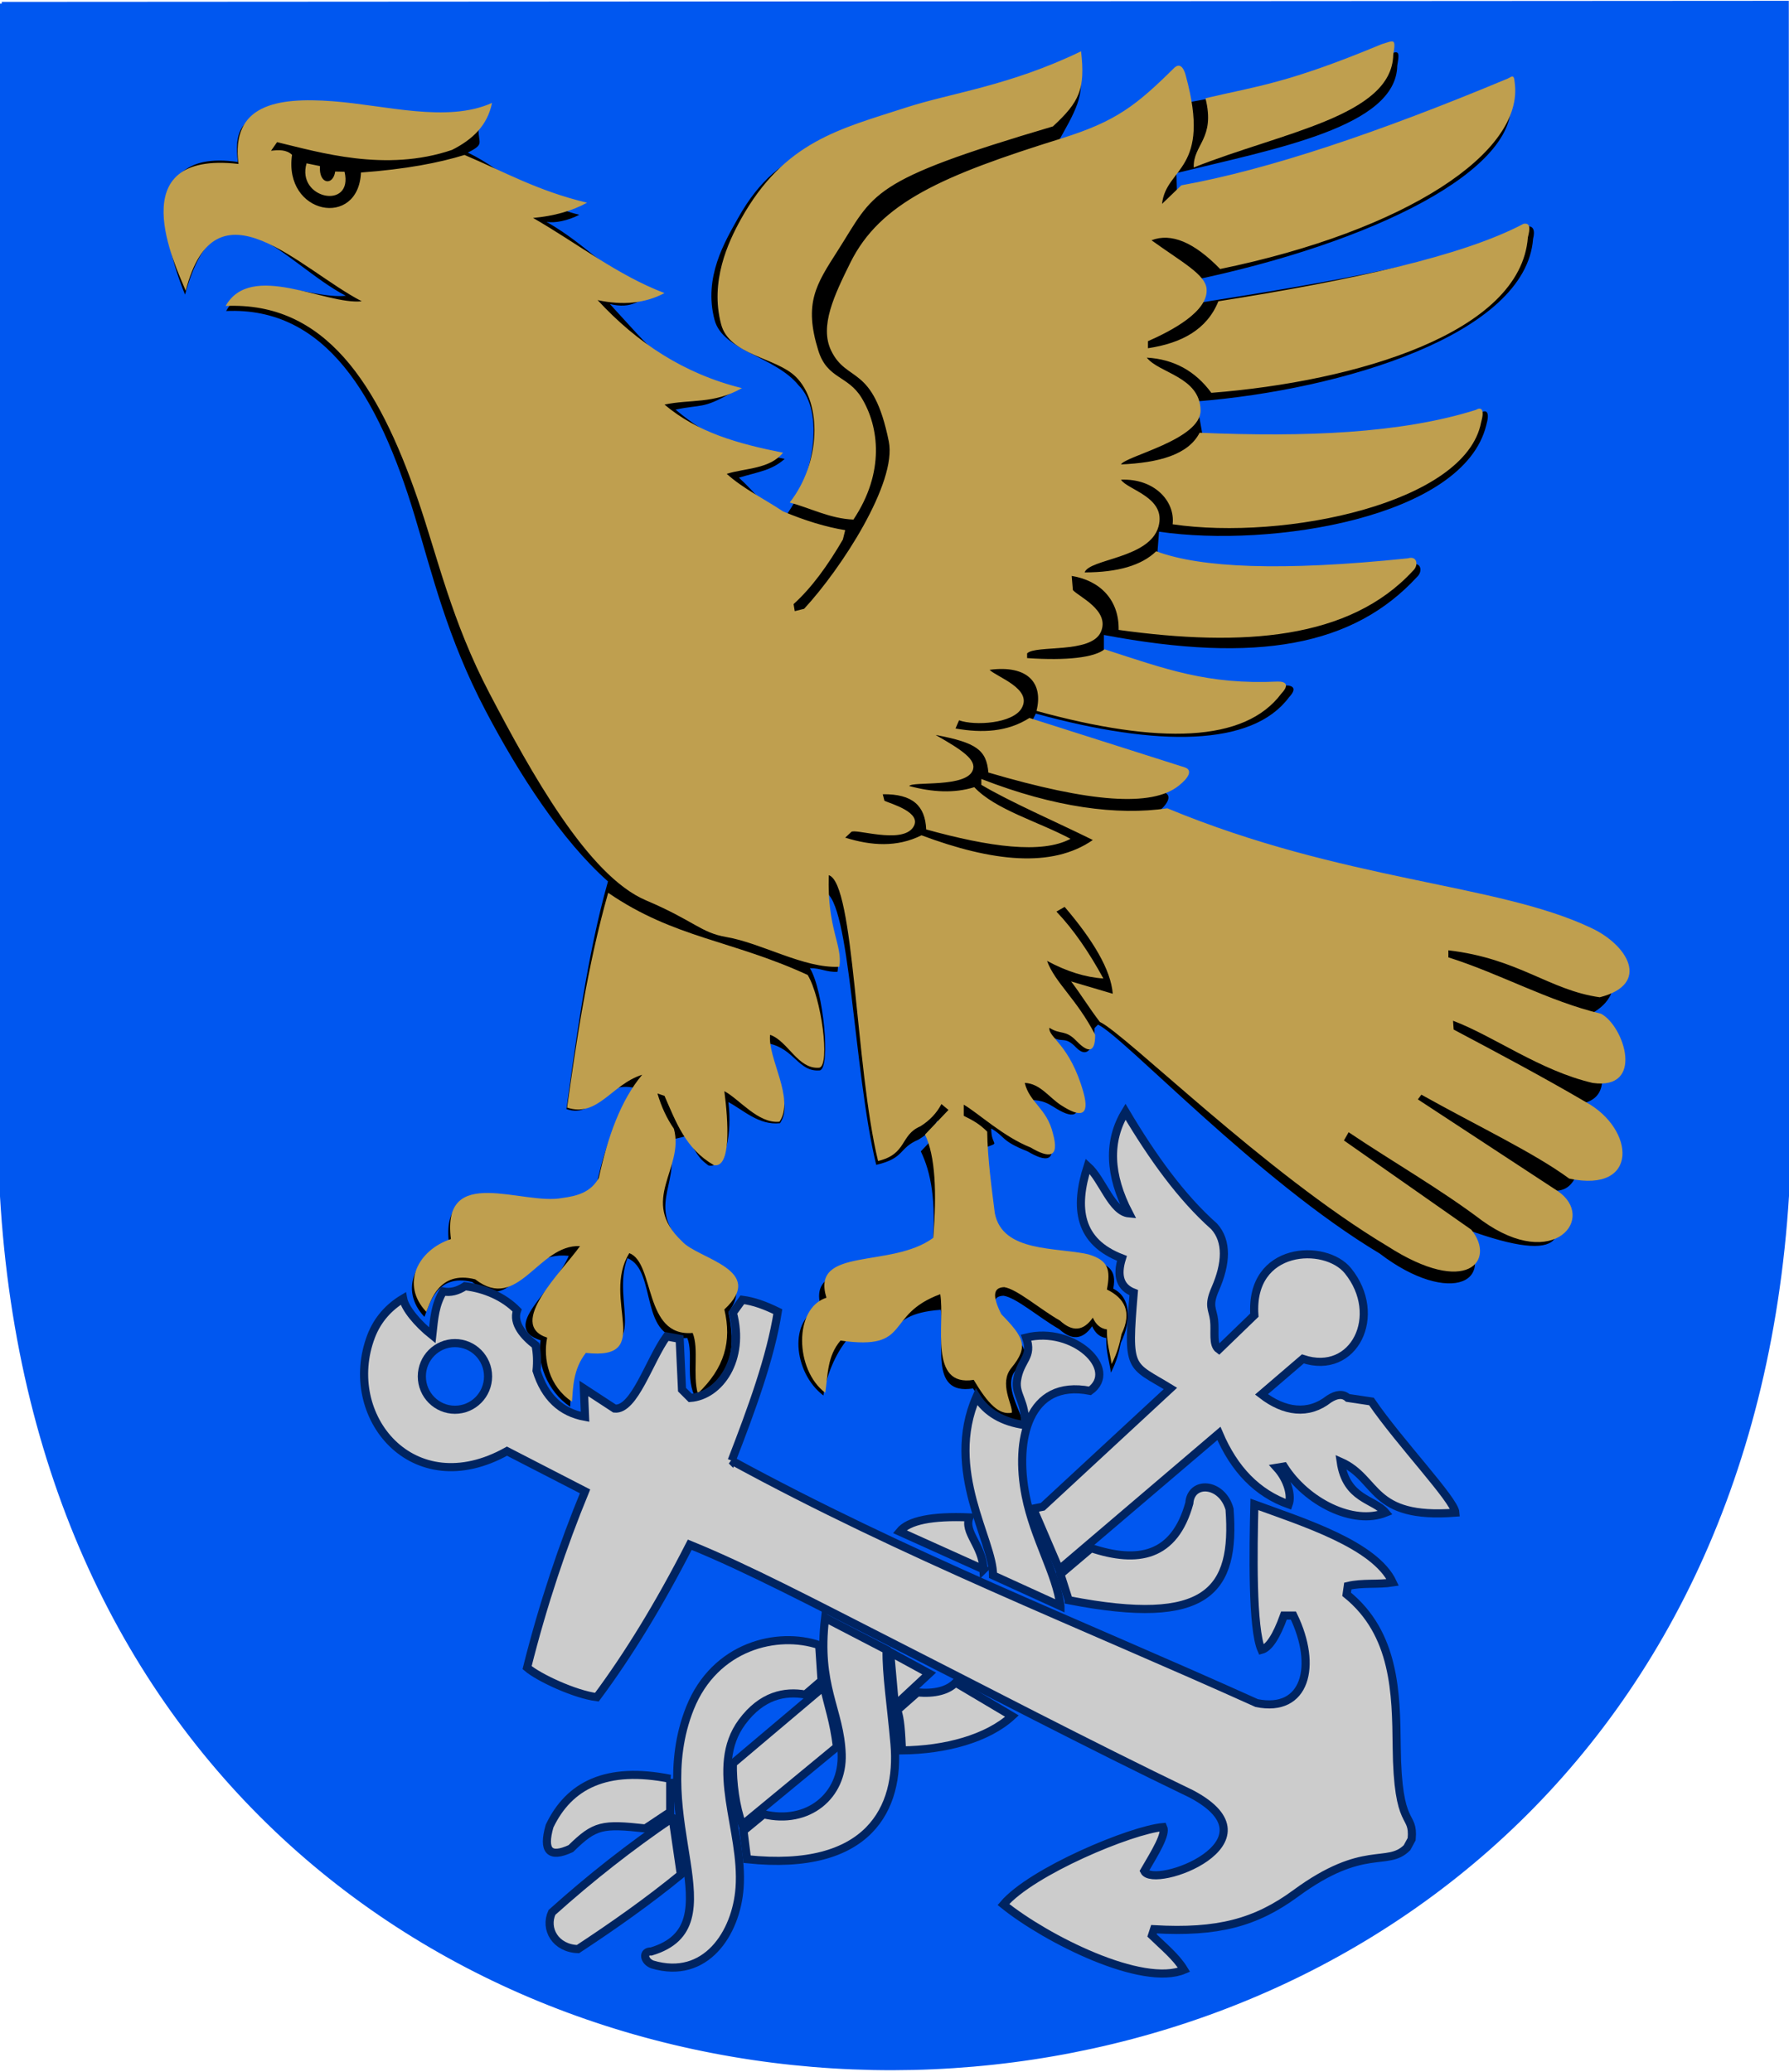
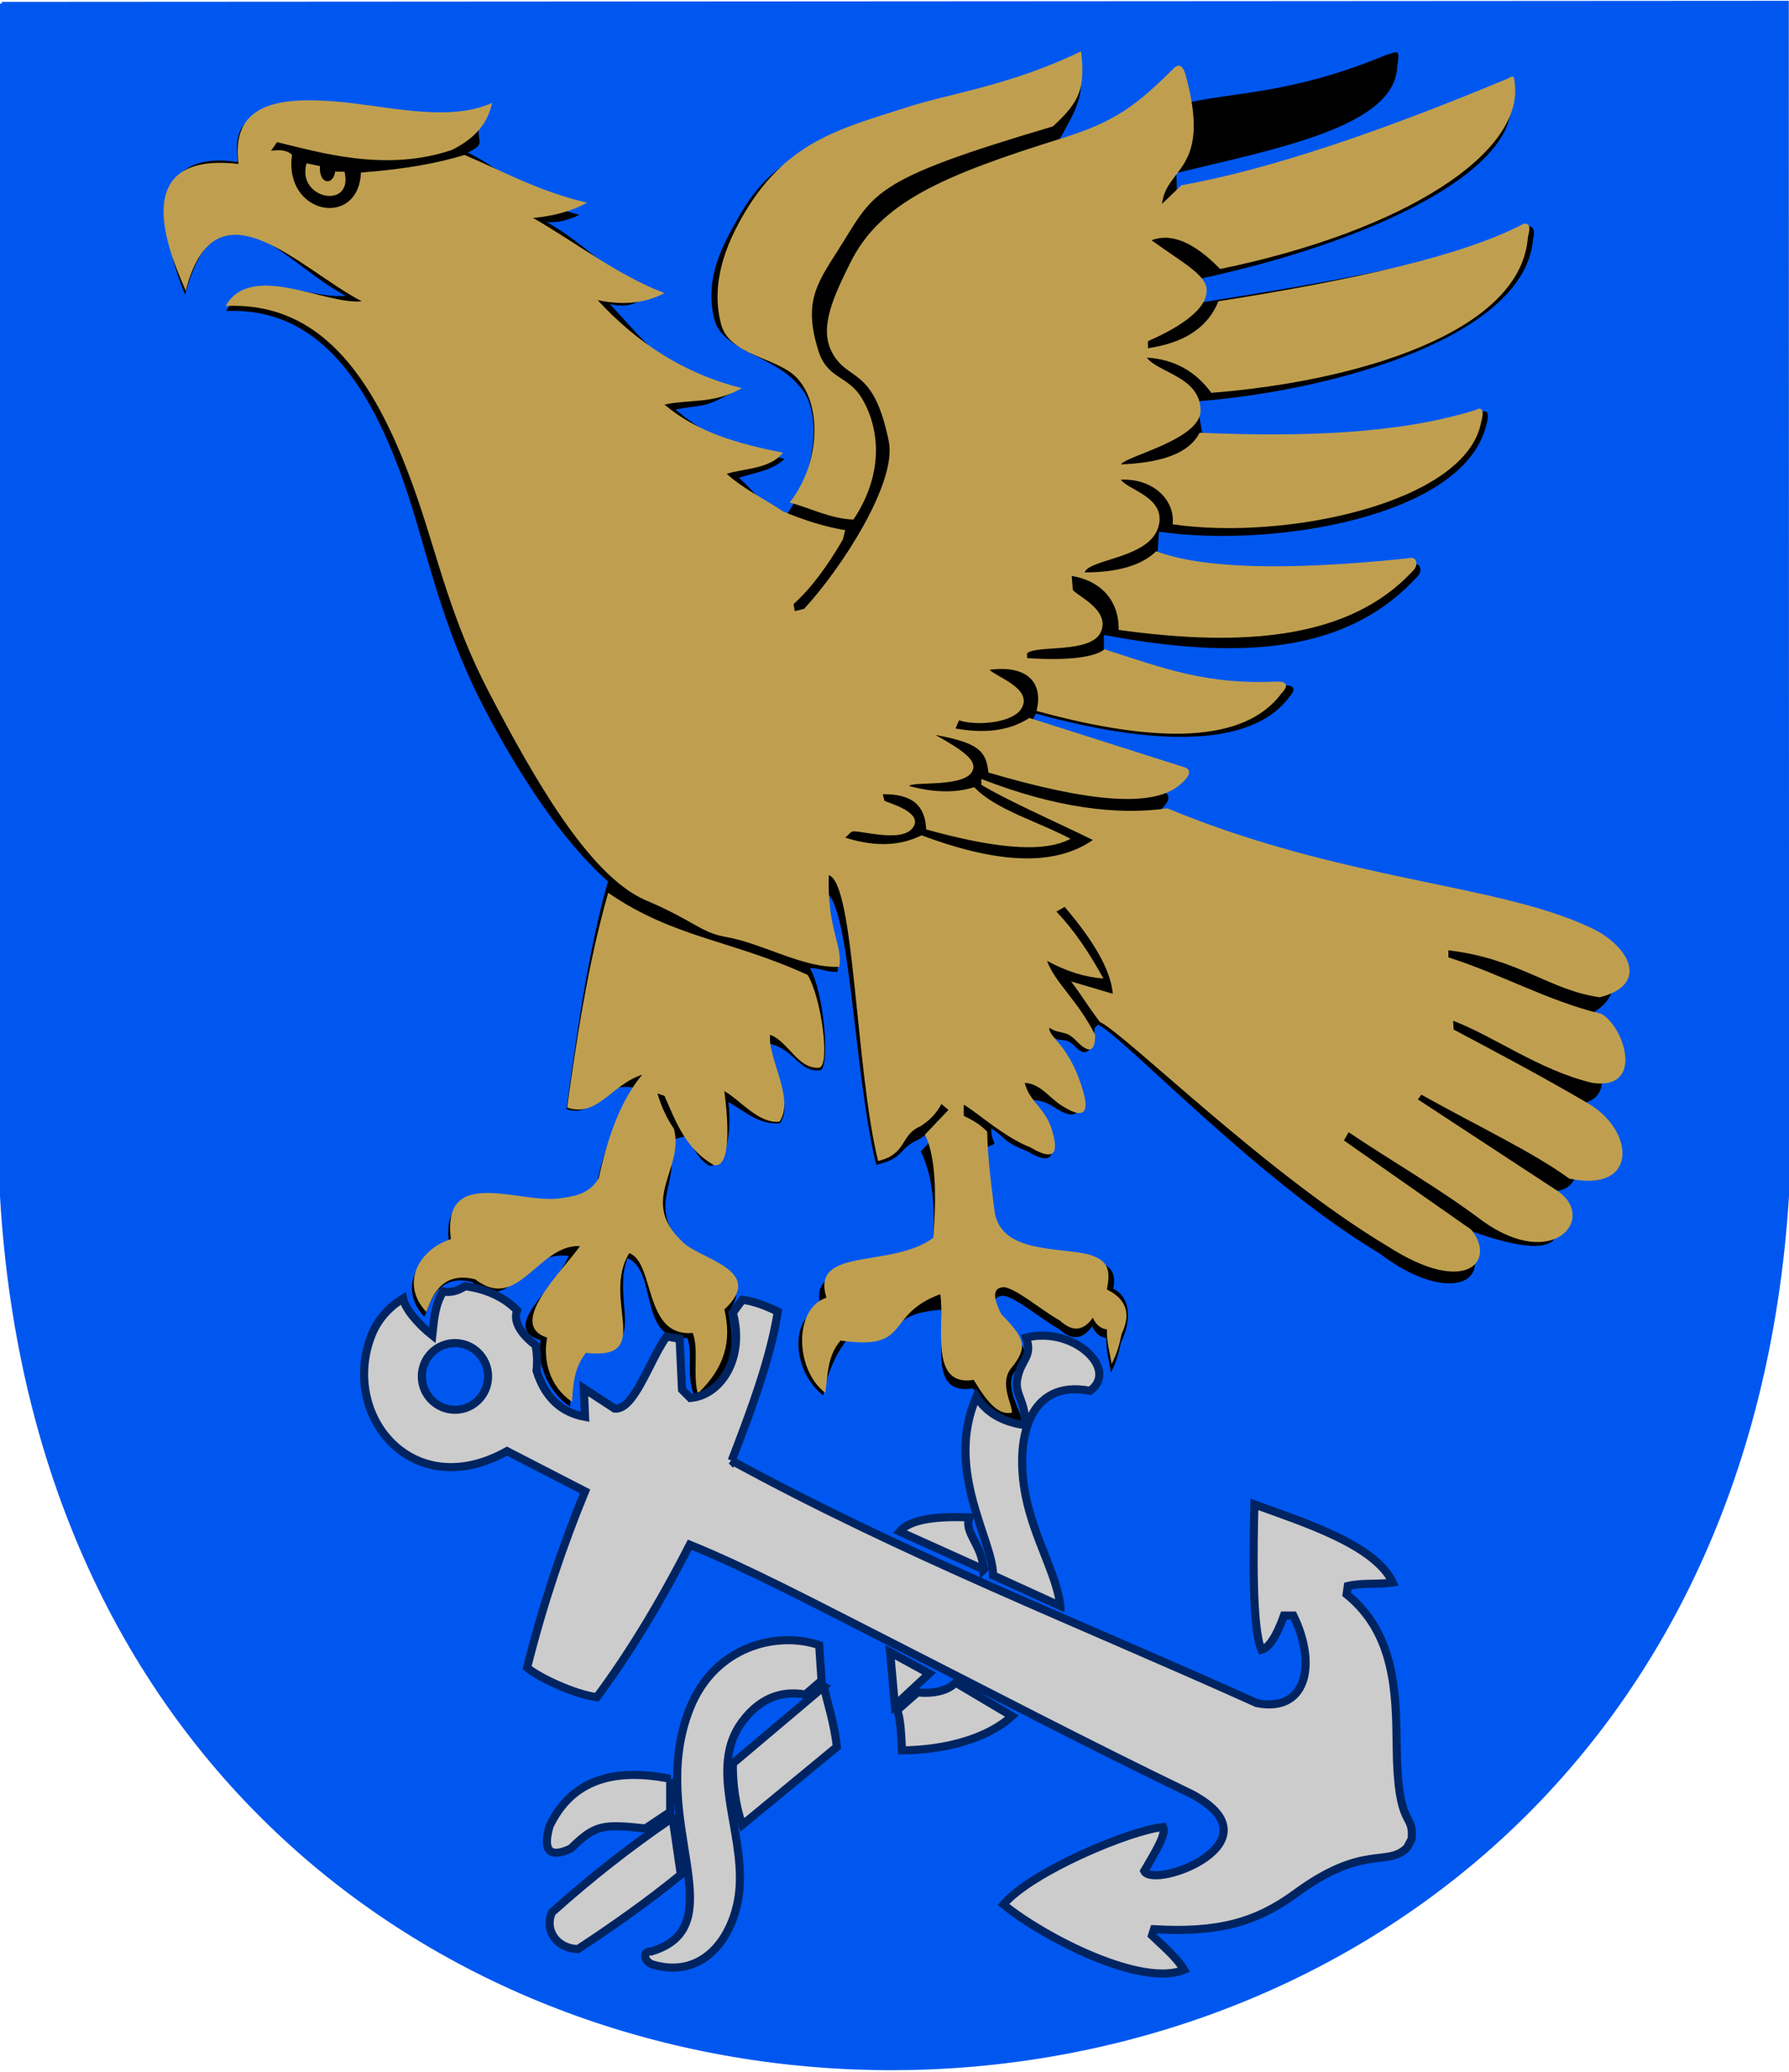
<svg xmlns="http://www.w3.org/2000/svg" xml:space="preserve" width="500px" height="579px" shape-rendering="geometricPrecision" text-rendering="geometricPrecision" image-rendering="optimizeQuality" fill-rule="evenodd" clip-rule="evenodd" viewBox="0 0 500 579" version="1.0">
  <g id="Layer_x0020_1">
    <path id="path1937" fill="#0057F0" stroke="#0057F0" stroke-width="0.992" d="M0.482 1.02l498.966 -0.297 0.078 333.108c-19.88,324.747 -480.301,326.344 -499.054,0.079l0.011 -332.89z" />
    <path fill="black" d="M218.88 145.116c-5.247,-3.499 -7.769,-7.476 -12.36,-11.63 5.357,-1.64 9.074,-1.968 12.791,-5.247 -12.682,-2.515 -21.319,-6.013 -30.501,-13.775 7.215,-1.531 7.543,-0.109 15.415,-4.592 -16.235,-4.018 -22.794,-13.037 -33.781,-24.926 6.122,1.53 8.418,-1.093 12.463,-3.28 -13.228,-5.029 -17.929,-12.681 -30.173,-19.678 2.295,0.438 6.013,-0.328 9.183,-1.968 -13.313,-3.16 -19.909,-11.938 -31.157,-17.382 5.63,-2.842 2.023,-2.514 3.28,-8.855 -12.57,5.634 -27.285,0.332 -42.188,-0.799 -15.864,-1.204 -27.572,-4.181 -25.374,12.278 -30.665,-4.482 -17.655,30.064 -14.759,37.06 9.643,-34.896 27.703,-8.571 44.932,0.328 -10.058,1.093 -26.347,-8.308 -33.453,4.264 27.715,-1.247 42.557,23.573 52.729,57.327 4.915,16.309 9.086,33.968 19.771,54.318 9.263,17.641 21.24,36.225 34.225,47.746 -5.794,20.334 -9.101,45.59 -11.615,63.628 8.637,2.842 9.402,-9.074 20.334,-5.575 -6.014,7.16 -9.293,14.703 -11.807,26.238 -2.291,4.053 -6.119,5.033 -10.167,5.575 -11.041,2.186 -33.89,-9.73 -31.157,11.479 -9.265,3.088 -14.13,12.654 -6.887,20.334 1.28,-3.026 3.216,-12.283 13.352,-9.734 12.057,9.367 12.307,-8.816 26.988,-7.321 -4.264,9.948 -19.35,19.897 -7.871,23.614 -1.184,5.967 1.786,14.229 8.254,18.556 0.31,-3.89 -0.036,-12.043 3.553,-16.589 19.46,2.186 7.762,-12.682 12.463,-24.926 8.527,3.389 2.952,23.504 16.726,22.302 1.788,4.442 -0.688,11.509 2.412,16.935 10.456,-6.192 11.182,-15.226 9.067,-24.151 7.762,-10.167 -7.106,-12.791 -11.479,-17.71 -12.244,-11.479 -1.859,-17.71 -4.92,-28.861 -1.182,-1.708 0.085,-1.393 4.592,-2.624 3.924,6.625 4.01,6.427 6.231,8.199 4.919,0.984 6.668,-9.293 5.575,-17.71 4.154,2.186 8.527,6.559 14.431,5.903 4.373,-6.45 -4.045,-15.852 -3.28,-22.302 7.324,1.421 8.418,8.09 14.431,7.543 3.061,-0.765 1.037,-22.226 -2.789,-28.566 3.019,-0.051 4.646,1.187 7.709,1.017 0.982,-6.07 -4.098,-7.221 -3.608,-22.302 7.213,2.208 8.037,49.96 14.43,76.253 8.141,-1.915 6.124,-4.646 11.807,-7.052 2.623,-1.64 3.935,-2.734 5.247,-5.247l1.968 1.64 -6.559 6.887c2.916,6.036 4.297,13.975 3.28,26.566 -11.751,8.688 -35.627,2.631 -31.157,17.054 -9.202,2.956 -7.836,18.199 0.655,24.597 0.766,-5.193 3.173,-11.533 6.888,-15.906 17.239,2.574 8.109,-6.788 25.91,-8.036 1.368,8.417 -3.654,24.042 9.018,21.973 4.005,6.734 10.046,9.876 13.611,9.184 0.274,-2.249 -5.347,-9.823 -1.756,-14.183 4.941,-5.998 2.145,-6.902 -4.148,-13.366 -2.457,-4.918 -2.402,-7.432 0.82,-7.544 3.61,0.55 10.006,6.179 15.583,9.35 3.496,3.221 6.556,2.947 9.179,-0.822 0.875,1.967 2.187,3.06 3.936,3.28 -0.054,4.044 0.874,6.45 1.312,9.675 1.584,-3.116 2.186,-5.412 2.787,-8.363 3.002,-6.23 2.785,-12.681 -2.131,-15.087 1.077,-5.533 -1.52,-6.873 -7.215,-8.527 -8.855,-2.024 -23.936,0.869 -26.074,-10.166 -0.929,-7.379 -3.005,-12.955 -3.115,-20.498 5.367,-2.067 2.281,-0.165 2.295,-5.576 4.071,2.377 2.617,3.421 10.167,6.396 5.028,2.976 8.196,3.139 6.231,-3.936 -1.695,-7.049 -6.831,-4.92 -8.199,-10.495 4.263,0.111 5.903,-0.109 9.183,1.968 5.3,3.44 8.142,3.221 6.232,-3.608 -3.771,-13.44 -7.212,-13.28 -6.888,-16.07 3.202,2.072 3.782,-0.28 6.984,3.103 3.465,3.554 5.181,-0.651 5.151,-5.399l0.984 -0.984c7.167,3.351 44.613,43.569 78.723,63.96 19.523,14.952 34.97,8.252 21.635,-7.713 29.538,11.304 32.832,4.364 23.286,-10.823 14.259,6.098 12.317,-17.436 8.527,-23.122 16.689,0.156 5.169,-20.345 0.984,-23.613 14.364,-3.643 13.788,-16.298 3.349,-21.087 -21.893,-10.357 -110.408,-22.419 -119.679,-37.075 2.807,-2.204 3.976,-4.735 1.54,-5.464l-38.044 -17.382 2.296 -4.592c34.268,9.415 60.507,9.208 70.745,-4.534 2.271,-2.423 1.266,-3.371 -1.05,-3.337 -19.594,0.914 -33.591,-2.173 -50.673,-7.708l0.001 -6.396c42.942,8.101 69.806,3.022 87.504,-16.197 1.66,-1.488 1.189,-4.287 -1.411,-3.481 -35.571,3.69 -58.92,3.956 -71.335,-0.656l0.656 -8.527c31.473,4.627 85.177,-3.994 91.458,-29.761 0.998,-3.47 0.194,-4.482 -1.43,-3.527 -21.01,6.619 -48.252,9.284 -77.566,8.035l-1.968 -11.151c40.469,-3.171 92.048,-18.712 94.046,-45.425 0.577,-2.243 0.168,-3.83 -1.886,-3.442 -16.871,8.936 -54.094,15.441 -91.503,21.318l-2.788 -6.067c51.901,-10.701 92.631,-31.33 89.863,-50.836 -0.202,-2.839 -1.062,-1.249 -2.578,-0.806 -35.612,14.856 -66.34,25.203 -90.582,29.563l-0.2 -8.108c27.775,-6.832 61.394,-12.886 61.712,-29.997 0.874,-4.92 0.109,-3.936 -3.28,-2.952 -26.238,10.932 -42.332,10.202 -56.763,13.591 -0.356,-2.043 0.449,-0.692 -0.233,-3.194 -0.236,-0.863 -1.122,-4.056 -3.184,-2.199 -10.714,10.604 -16.345,11.371 -31.323,16.072 4.154,-7.543 8.417,-13.993 5.247,-20.662 -20.061,9.688 -36.19,11.586 -48.981,15.736 -18.408,5.972 -33.621,4.495 -45.73,26.203 -3.643,6.532 -9.716,16.497 -6.552,28.438 2.3,8.681 16.953,10.206 23.466,18.252 7.389,7.247 4.462,26.317 -4.298,37.462z" />
    <path fill="#BF9F4F" d="M294.276 35.324c7.434,-6.887 9.073,-10.385 7.871,-20.99 -20.061,9.688 -36.19,11.586 -48.981,15.736 -18.408,5.972 -33.949,9.414 -46.058,31.123 -3.644,6.532 -8.733,17.48 -5.568,29.421 2.301,8.682 15.313,9.222 20.842,14.645 7.389,7.247 7.085,24.021 -1.674,35.166 5.938,1.59 11.22,4.491 17.813,4.769 8.836,-13.233 7.165,-25.977 2.29,-34.009 -3.859,-6.357 -9.622,-5.215 -12.117,-13.268 -4.087,-13.187 -0.631,-18.384 5.342,-27.719 10.506,-16.42 8.391,-19.547 60.24,-34.873zm-193.389 12.885c12.515,-0.92 21.671,-2.679 28.942,-4.91 11.01,4.65 20.472,10.074 34.243,13.344 -4.154,2.296 -9.184,3.717 -15.087,4.264 12.244,6.997 23.504,15.961 36.733,20.99 -5.357,2.842 -11.589,3.498 -18.694,1.968 10.986,11.889 24.105,20.58 40.34,24.598 -7.871,4.482 -14.431,3.061 -21.646,4.592 9.183,7.762 20.443,10.932 33.125,13.447 -3.717,4.592 -10.386,4.264 -15.742,5.903 4.592,4.154 10.495,6.996 15.742,10.495 6.232,2.624 12.026,4.374 17.382,5.247l-0.656 2.624c-4.209,7.216 -8.69,13.448 -13.775,18.038l0.328 1.968 2.624 -0.656c10.378,-11.209 25.986,-35.229 23.663,-46.745 -4.389,-21.756 -11.72,-16.239 -16.131,-25.434 -3.261,-6.796 0.882,-15.43 5.361,-24.491 8.347,-16.883 25.776,-24.419 59.261,-34.846 14.977,-4.701 20.609,-9.075 31.323,-19.679 2.062,-1.858 2.949,1.335 3.184,2.199 7.282,26.69 -5.491,25.415 -6.63,35.847l5.393 -5.188c24.242,-4.36 54.97,-14.706 90.582,-29.563 1.517,-0.443 2.377,-2.033 2.578,0.806 2.768,19.506 -30.419,41.447 -82.32,52.148 -7.27,-7.484 -13.665,-10.163 -19.186,-8.036 8.576,6.168 15.041,9.546 15.399,13.558 0.567,6.357 -9.863,11.778 -16.383,14.647l0 1.968c9.331,-1.403 16.464,-5.162 19.678,-13.119 37.41,-5.877 68.401,-12.71 85.272,-21.646 2.055,-0.388 1.807,1.526 1.231,3.77 -1.998,26.713 -48.002,40.286 -88.47,43.458 -4.484,-6.119 -10.496,-9.399 -18.038,-9.839 3.372,4.352 14.846,5.318 15.03,14.696 0.161,8.234 -21.056,12.831 -22.245,15.149 10.575,-0.466 18.828,-2.707 21.974,-8.855 29.314,1.249 56.227,0.224 77.238,-6.395 1.623,-0.954 2.428,0.058 1.43,3.527 -4.313,22.488 -54.737,33.076 -86.21,28.449 0.753,-6.441 -5.081,-12.848 -14.431,-12.463 1.746,2.844 12.791,4.881 10.481,13.119 -2.506,8.937 -19.282,8.964 -20.648,12.791 9.29,-0.002 15.959,-1.97 20.006,-5.903 12.414,4.612 34.779,5.657 70.351,1.968 2.6,-0.806 3.07,1.993 1.411,3.481 -17.698,19.219 -47.513,21.346 -82.256,16.525 0.16,-8.251 -5.032,-13.771 -13.119,-15.087l0.328 3.936c1.412,1.763 10.453,5.633 7.839,11.681 -2.692,6.228 -18.231,3.578 -20.63,6.03l0 1.312c11.147,0.764 18.799,-0.165 21.645,-2.46 17.082,5.534 28.784,9.934 48.377,9.02 2.316,-0.035 3.322,0.914 1.05,3.337 -10.238,13.742 -34.181,14.277 -68.449,4.862 1.963,-7.758 -2.41,-12.895 -13.119,-11.479 2.02,2.023 12.004,5.247 9.008,10.656 -2.433,4.393 -13.165,5.029 -17.535,3.447l-0.984 2.296c7.461,1.311 14.512,0.982 20.662,-2.952l43.292 13.775c2.436,0.729 1.267,2.933 -1.54,5.136 -7.476,6.044 -24.783,4.714 -53.231,-3.66 -0.55,-6.242 -3.23,-8.348 -14.758,-10.495 7.633,4.315 11.38,6.953 10.428,9.765 -1.719,5.077 -16.869,3.122 -17.807,4.501 6.532,1.748 12.545,2.076 18.202,0.328 5.852,6.285 17.929,9.621 26.893,14.431 -8.038,4.288 -22.687,2.266 -40.34,-2.624 -0.276,-6.556 -3.721,-9.946 -12.135,-9.839l0.464 1.837c1.729,0.799 10.916,3.297 7.972,7.478 -3.317,4.711 -16.368,0.124 -17.26,1.251l-1.67 1.569c7.298,2.267 14.458,2.759 21.318,-0.656 19.724,7.368 36.463,9.238 47.883,1.312 -10.386,-5.138 -23.065,-10.604 -31.157,-15.415l0 -1.64c20.485,7.993 38.051,10.255 51.982,8.199 49.374,20.458 92.031,20.927 118.303,33.356 10.439,4.789 16.918,15.804 2.554,19.447 -14.103,-1.97 -22.635,-10.822 -42.309,-13.119l0 1.968c14.54,4.592 28.096,12.297 42.636,15.742 6.444,3.337 12.396,21.42 -2.296,19.35 -14.757,-3.446 -27.384,-12.954 -39.029,-17.383l0.164 2.46c12.572,6.669 24.817,13.174 37.061,20.334 13.598,7.488 14.907,25.462 -4.756,21.318 -10.006,-7.325 -25.583,-14.65 -41.324,-23.45l-0.984 1.312 39.028 25.582c11.08,7.43 -0.941,22.724 -20.99,8.363 -11.862,-8.964 -25.035,-16.453 -37.388,-24.762l-1.312 2.296 35.585 24.926c7.042,8.632 -1.208,18.903 -23.439,4.597 -34.11,-20.391 -73.196,-59.297 -80.363,-62.648 -2.952,-3.826 -5.248,-7.653 -8.036,-11.315l11.644 3.444c-0.537,-6.698 -5.483,-14.951 -13.447,-24.27l-2.296 1.312c4.837,5.07 9.155,11.439 13.119,18.694 -5.029,-0.329 -10.276,-1.969 -15.742,-4.92 2.188,6.068 8.309,10.662 13.447,20.662 0.03,4.747 -1.687,5.345 -5.151,1.791 -3.202,-3.383 -4.438,-1.687 -7.64,-3.759 -0.325,2.79 5.74,4.598 9.511,18.038 1.91,6.829 -0.932,7.048 -6.232,3.608 -3.28,-2.077 -5.904,-6.121 -10.167,-6.231 1.368,5.575 6.176,7.053 7.871,14.102 1.965,7.075 -1.204,6.912 -6.231,3.936 -7.55,-2.975 -14.623,-9.594 -18.694,-11.971l0 3.116c2.624,1.312 4.374,2.242 6.56,4.428 0.11,7.543 1.202,15.414 2.131,22.794 2.138,11.035 17.219,9.454 26.074,11.478 5.695,1.655 6.324,4.306 5.247,9.839 4.916,2.406 7.102,6.233 4.099,12.463 -0.602,2.951 -1.203,5.247 -2.787,8.363 -0.437,-3.225 -1.366,-5.631 -1.312,-9.675 -1.749,-0.22 -3.061,-1.313 -3.936,-3.28 -2.623,3.769 -5.683,4.043 -9.179,0.822 -5.577,-3.171 -11.972,-8.8 -15.583,-9.35 -3.222,0.111 -3.277,2.626 -0.82,7.544 6.292,6.465 7.777,9.007 2.836,15.006 -3.591,4.36 0.39,10.294 0.116,12.543 -3.566,0.693 -6.655,-2.45 -10.66,-9.184 -12.673,2.068 -7.978,-15.524 -9.346,-23.941 -15.833,5.839 -7.687,15.857 -27.878,12.955 -3.715,4.373 -3.498,9.401 -4.264,14.594 -8.492,-6.398 -8.874,-23.609 0.329,-26.565 -4.47,-14.423 18.095,-8.038 29.845,-16.726 1.017,-12.591 0.621,-22.826 -2.296,-28.861l6.559 -6.887 -1.968 -1.64c-1.312,2.514 -3.28,4.591 -5.903,6.231 -5.683,2.406 -3.666,7.761 -11.807,9.675 -6.394,-26.293 -6.561,-77.653 -13.774,-79.861 -0.491,15.081 3.934,19.512 2.952,25.582 -9.801,0.545 -21.698,-6.617 -31.57,-8.298 -7.186,-1.223 -8.951,-4.511 -22.522,-10.278 -16.215,-6.89 -32.223,-35.992 -43.623,-57.705 -10.685,-20.349 -14.56,-38.209 -20.099,-54.318 -11.156,-32.443 -25.998,-55.295 -53.713,-54.048 7.106,-12.572 27.987,-0.219 38.044,-1.312 -17.229,-8.899 -40.864,-35.224 -49.195,-2.952 -2.896,-6.996 -18.53,-39.247 14.759,-35.421 -2.198,-16.46 10.493,-18.731 26.358,-17.526 14.903,1.132 31.913,6.105 44.483,0.471 -1.257,6.341 -5.521,10.277 -11.151,13.119 -18.629,6.356 -37.217,0.617 -48.918,-2.155l-1.679 2.395c2.064,-0.223 4.238,-0.389 5.863,1.143 -2.426,16.721 18.578,20.663 19.265,4.943zm-4.59 -0.213l-2.615 -0.06c-0.6,4.08 -4.64,3.572 -4.257,-1.524l-3.745 -0.768c-2.926,10.014 13.171,13.147 10.617,2.352z" />
    <path fill="#BF9F4F" d="M169.976 249.488c-5.794,20.334 -8.964,41.98 -11.479,60.018 8.637,2.842 12.353,-6.45 20.99,-9.183 -6.014,7.16 -9.621,17.327 -12.135,28.861 -2.291,4.053 -6.119,5.033 -10.167,5.575 -11.041,2.186 -33.89,-9.73 -31.157,11.479 -9.265,3.088 -14.13,12.654 -6.887,20.334 1.28,-3.026 3.544,-11.627 13.68,-9.078 12.057,9.367 17.555,-9.8 29.284,-9.289 -4.92,6.996 -20.662,21.864 -9.183,25.582 -1.184,5.967 0.474,13.573 6.942,17.901 0.31,-3.89 0.292,-9.091 3.881,-13.637 19.46,2.186 4.154,-14.977 12.135,-27.877 7.215,2.733 3.936,23.504 17.71,22.302 1.788,4.442 -0.032,11.509 1.428,16.935 7.504,-7.176 9.543,-14.57 7.427,-23.495 12.025,-11.151 -7.434,-14.103 -11.807,-19.022 -12.244,-11.479 0.765,-20.334 -2.296,-31.485 -1.968,-2.842 -3.499,-6.122 -4.592,-9.839l1.968 0.656c3.224,7.325 5.848,14.758 13.775,19.35 4.919,0.984 4.044,-12.245 2.952,-20.662 4.154,2.186 9.511,9.183 15.415,8.527 4.373,-6.45 -3.389,-17.82 -2.624,-24.27 5.029,1.749 7.762,9.73 13.775,9.183 3.061,-0.765 0.547,-19.569 -3.28,-25.91 -21.099,-9.73 -37.279,-10.276 -55.755,-22.958z" />
-     <path fill="#BF9F4F" d="M336.912 27.453c14.431,-3.389 22.958,-4.154 49.195,-15.087 3.389,-0.984 4.154,-1.968 3.28,2.952 -0.318,17.111 -31.26,21.701 -55.755,31.485 -0.219,-6.45 6.122,-7.981 3.28,-19.35z" />
-     <path fill="#CCCCCC" stroke="#002461" stroke-width="2.268" d="M289.766 421.377l-0.661 0.992 6.941 16.195 44.62 -38.009c4.297,10.136 10.796,16.746 19.5,19.831 0.881,-2.424 -0.221,-6.831 -3.305,-10.246l1.983 -0.331c6.28,9.916 19.39,16.526 28.424,12.89 -3.196,-3.856 -11.018,-3.635 -12.56,-14.212 10.687,4.737 8.153,16.085 32.06,14.212 -0.221,-3.525 -15.644,-19.61 -23.467,-31.069l-6.61 -0.992c-1.323,-1.212 -3.086,-1.101 -5.288,0.331 -5.729,4.517 -12.45,3.636 -18.839,-1.322l11.568 -9.916c14.377,4.792 22.64,-12.23 12.601,-24.623 -6.336,-7.822 -27.474,-6.941 -26.152,12.394l-9.915 9.585c-1.88,-1.332 -0.958,-5.048 -1.351,-8.237 -0.393,-3.189 -1.77,-3.869 0.344,-8.713 3.072,-7.04 3.431,-13.268 -0.315,-17.424 -9.255,-8.207 -17.298,-19.445 -24.789,-32.06 -4.958,8.153 -4.628,17.628 0.992,28.424 -4.848,-0.441 -7.382,-9.475 -11.568,-13.221 -3.748,11.679 -2.536,21.154 9.585,25.78 -1.543,4.958 -0.441,8.153 3.305,9.585 -1.873,22.145 -1.102,19.831 10.246,26.772l-35.696 33.051 -1.653 0.331z" />
    <path fill="#CCCCCC" stroke="#002461" stroke-width="2.268" d="M296.377 448.809l-18.839 -8.594c0.11,-9.695 -13.661,-29.305 -4.627,-49.908 2.754,4.407 7.272,7.051 13.551,7.932 0.283,-6.617 -2.811,-8.46 -2.226,-12.476 0.858,-5.892 4.526,-6.377 2.557,-11.982 13.221,-3.305 26.111,8.924 17.848,14.873 -17.331,-3.367 -21.059,13.789 -17.988,29.308 2.389,12.07 8.616,21.785 9.725,30.846z" />
-     <path fill="#CCCCCC" stroke="#002461" stroke-width="2.268" d="M298.69 447.157l-2.314 -7.271 8.593 -7.271c13.001,4.298 23.247,2.537 27.433,-12.56 0.441,-6.39 9.144,-5.839 11.238,1.653 1.721,22.861 -6.129,32.996 -44.95,25.45z" />
    <path fill="#CCCCCC" stroke="#002461" stroke-width="2.268" d="M274.893 438.563l-23.467 -10.576c2.534,-3.085 9.034,-4.407 19.5,-3.966 -1.653,4.187 3.636,7.712 3.966,14.543z" />
    <path fill="#CCCCCC" stroke="#002461" stroke-width="2.268" d="M256.384 472.937l-5.619 4.958c0.882,2.313 1.102,6.28 1.322,11.237 12.118,-0.11 23.907,-3.306 30.738,-9.585l-15.747 -9.347c-2.243,2.235 -5.808,3.147 -10.694,2.737z" />
    <polygon fill="#CCCCCC" stroke="#002461" stroke-width="2.268" points="259.689,467.649 250.105,476.573 248.783,461.699 " />
-     <path fill="#CCCCCC" stroke="#002461" stroke-width="2.268" d="M230.604 452.115l17.187 8.924c-0.158,6.533 1.316,15.991 2.211,26.343 1.538,17.8 -7.052,35.758 -41.212,32.158l-0.992 -7.932 5.619 -4.627c12.417,2.988 22.227,-5.17 21.823,-16.796 -0.43,-12.376 -6.929,-19.055 -4.636,-38.07z" />
    <path fill="#CCCCCC" stroke="#002461" stroke-width="2.268" d="M230.274 471.284l-25.45 21.483c-0.11,5.398 0.771,12.119 2.644,17.187l26.441 -21.814c-0.882,-7.271 -2.424,-11.237 -3.636,-16.856z" />
    <path fill="#CCCCCC" stroke="#002461" stroke-width="2.268" d="M228.952 459.716l0.661 9.916 -4.529 3.893c-5.712,-1.034 -12.197,0.22 -17.706,7.683 -9.416,12.755 0.511,30.08 -0.678,46.351 -0.925,12.655 -9.475,25.84 -24.35,21.397 -2.424,-0.882 -2.864,-3.746 -0.331,-3.635 24.176,-7.227 -1.566,-37.063 10.82,-68.018 6.972,-17.422 24.483,-21.552 36.113,-17.586z" />
    <path fill="#CCCCCC" stroke="#002461" stroke-width="2.268" d="M187.307 497.065l0 9.254 -6.941 4.627c-12.013,-1.321 -14.103,-0.991 -20.823,5.619 -5.949,2.754 -7.932,0.66 -5.949,-6.28 5.453,-11.431 15.92,-16.774 33.713,-13.22z" />
    <path fill="#CCCCCC" stroke="#002461" stroke-width="2.268" d="M187.968 507.972l2.314 15.865c-9.089,7.436 -18.784,14.267 -28.755,20.823 -6.279,-0.221 -9.364,-5.619 -7.271,-10.246 10.797,-9.696 22.035,-18.509 33.713,-26.441z" />
    <path fill="#CCCCCC" stroke="#002461" stroke-width="2.268" d="M204.493 408.156c48.255,26.331 97.172,45.391 146.749,67.756 13.661,2.754 17.077,-10.356 10.246,-24.458l-2.644 0c-2.093,5.839 -4.187,9.033 -6.28,9.585 -2.644,-5.949 -2.314,-27.763 -1.983,-40.653 13.551,4.958 33.713,11.238 38.67,21.814 -4.187,0.661 -8.373,0 -12.56,0.992l-0.331 2.314c13.622,11.01 13.838,27.701 13.995,42.543 0.25,23.76 4.878,18.035 4.184,25.874l-1.301 2.397c-5.559,5.571 -11.951,-1.297 -31.103,12.765 -11.164,8.196 -21.829,11.036 -39.602,10.015l-0.569 1.741c2.923,2.853 6.782,5.965 8.966,9.598 -11.675,4.929 -38.479,-8.572 -50.491,-18.245 7.87,-9.256 35.769,-20.888 44.646,-21.638 0.923,1.958 -2.161,6.937 -5.289,12.294 2.635,5.284 38.551,-8.096 13.188,-21.545 -29.477,-14.198 -58.425,-29.384 -86.255,-43.522 -18.432,-9.364 -37.842,-19.59 -53.95,-26.121 -8.655,16.927 -17.31,30.961 -25.966,42.6 -6.17,-0.771 -16.305,-5.509 -19.501,-8.263 4.462,-17.765 9.971,-34.126 16.195,-49.247l-21.814 -11.237c-26.397,14.746 -46.42,-9.872 -37.983,-32.083 1.784,-4.696 5.007,-8.208 8.956,-10.567 0.511,2.765 3.996,6.962 8.143,10.278 0.566,-5.188 0.801,-8.393 3.019,-12.26 2.046,0.394 4.092,-0.093 6.138,-1.462 5.541,0.666 10.803,2.93 14.556,6.74 -1.352,3.673 2.038,7.381 5.15,9.747 0.435,2.171 0.551,4.549 0.285,7.132 2.314,7.382 6.832,11.679 13.551,12.89l-0.331 -7.932 8.593 5.619c5.509,0.551 9.695,-13.441 14.543,-20.161l3.636 0.661 0.661 14.212 2.313 2.313c8.21,-0.604 15.371,-10.739 11.899,-23.797l2.644 -3.636c3.305,0.441 6.28,1.543 9.915,3.305 -1.986,12.781 -7.386,27.435 -12.89,41.645z" />
    <ellipse fill="#0057F0" stroke="#002461" stroke-width="2.268" cx="127.153" cy="384.629" rx="9.254" ry="9.315" />
  </g>
</svg>